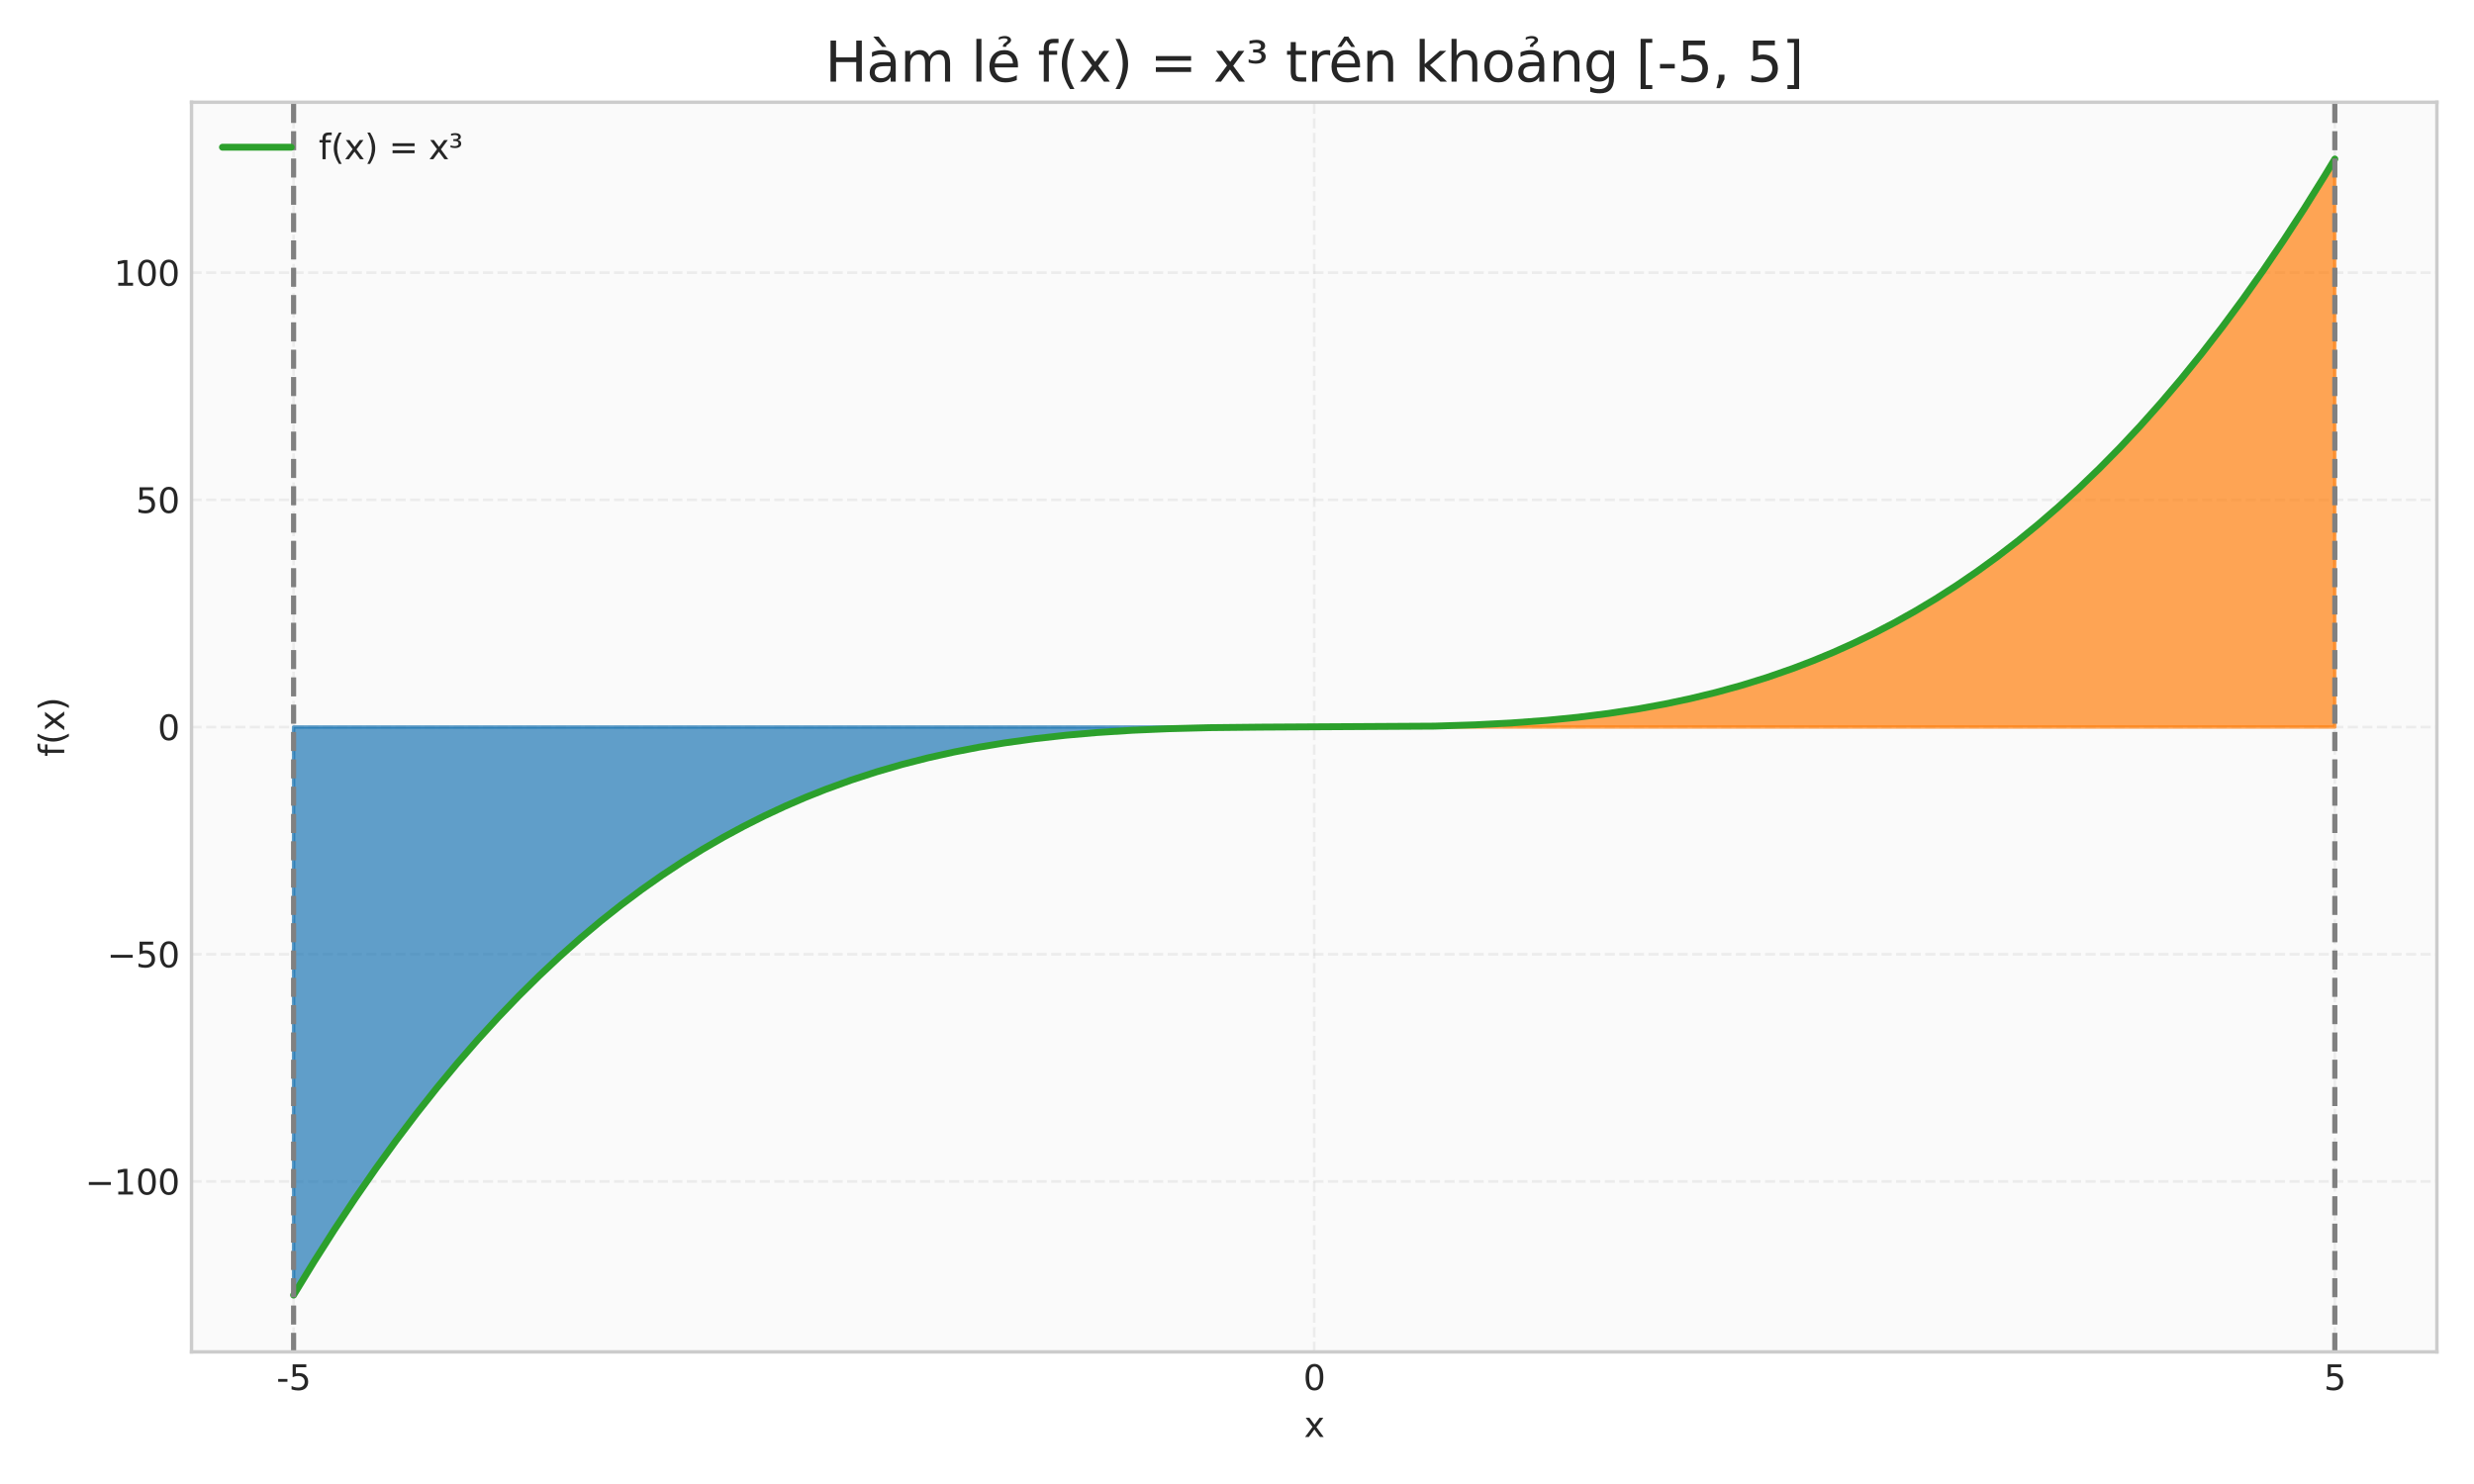
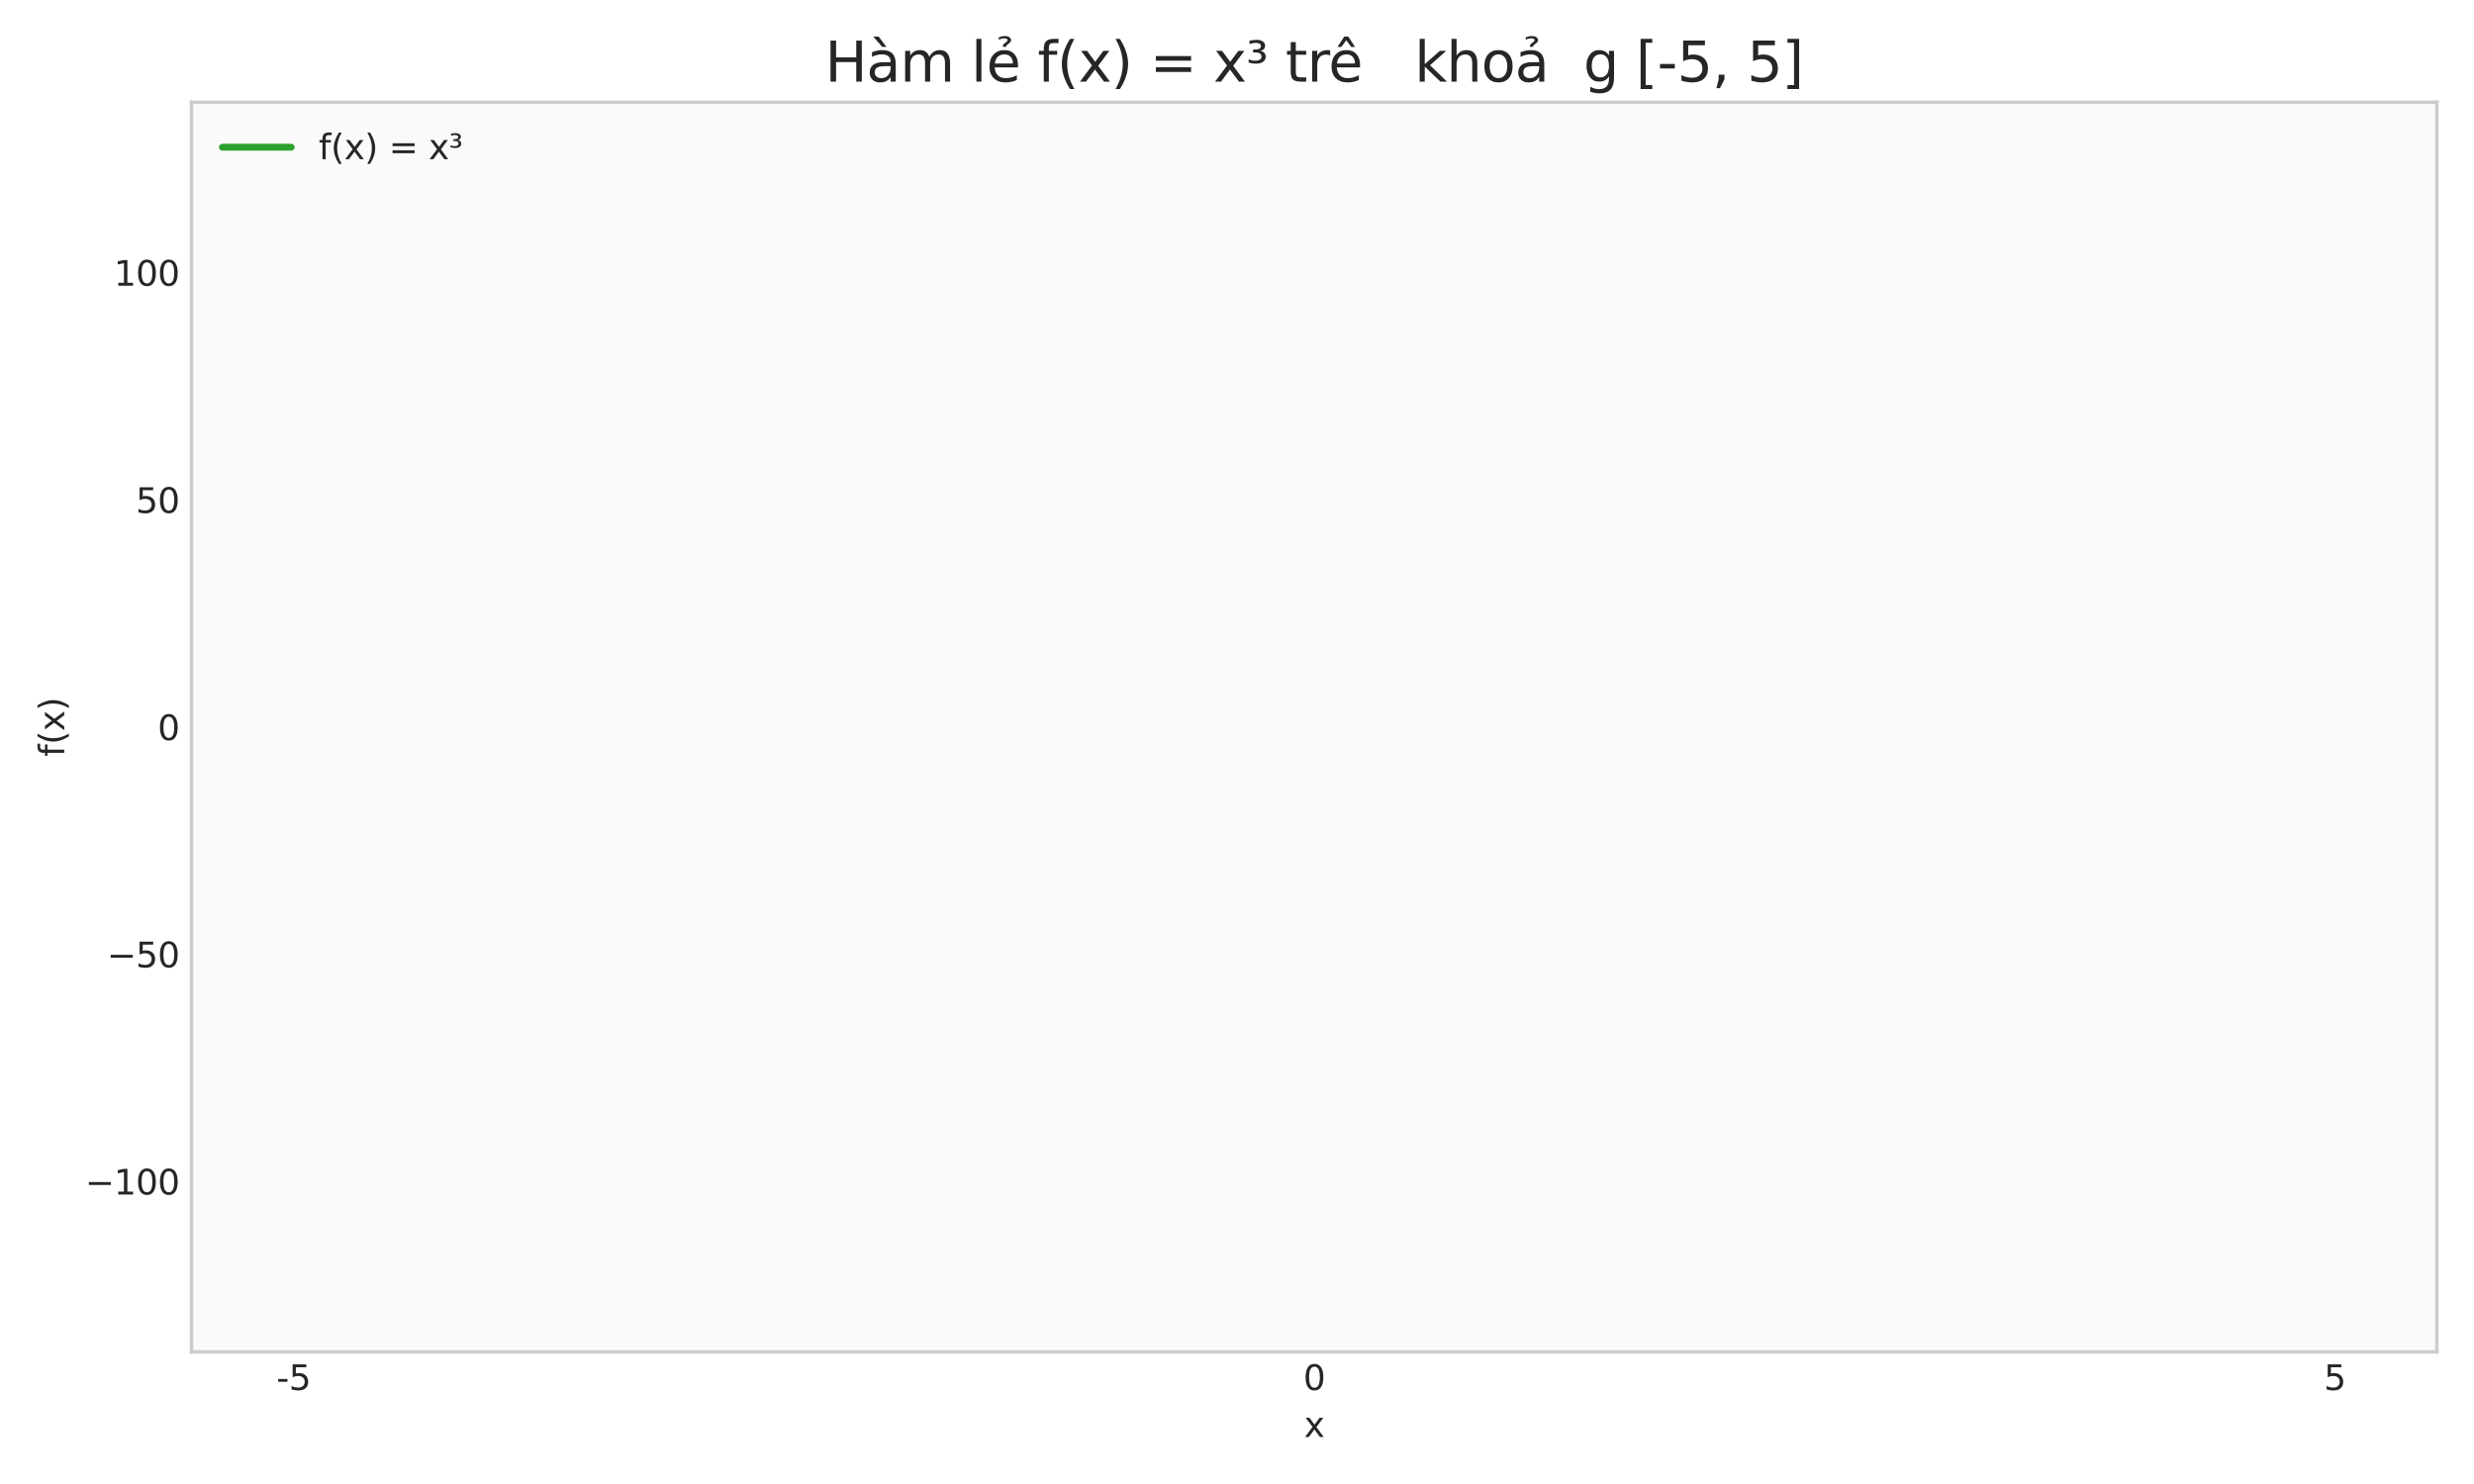
<svg xmlns="http://www.w3.org/2000/svg" xmlns:xlink="http://www.w3.org/1999/xlink" width="720pt" height="432pt" viewBox="0 0 720 432" version="1.1">
  <defs>
    <style type="text/css">*{stroke-linejoin: round; stroke-linecap: butt}</style>
  </defs>
  <g id="figure_1">
    <g id="patch_1">
      <path d="M 0 432  L 720 432  L 720 0  L 0 0  z " style="fill: #ffffff" />
    </g>
    <g id="axes_1">
      <g id="patch_2">
        <path d="M 55.74 393.54  L 709.2 393.54  L 709.2 29.76  L 55.74 29.76  z " style="fill: #fafafa" />
      </g>
      <g id="matplotlib.axis_1">
        <g id="xtick_1">
          <g id="line2d_1">
            <path d="M 85.443 393.54  L 85.443 29.76  " clip-path="url(#p448dac57ec)" style="fill: none; stroke-dasharray: 2.96,1.28; stroke-dashoffset: 0; stroke: #cccccc; stroke-opacity: 0.3; stroke-width: 0.8" />
          </g>
          <g id="line2d_2" />
          <g id="text_1">
            <g style="fill: #262626" transform="translate(80.458 404.638) scale(0.1 -0.1)">
              <defs>
                <path id="DejaVuSans-2d" d="M 313 2009  L 1997 2009  L 1997 1497  L 313 1497  L 313 2009  z " transform="scale(0.016)" />
                <path id="DejaVuSans-35" d="M 691 4666  L 3169 4666  L 3169 4134  L 1269 4134  L 1269 2991  Q 1406 3038 1543 3061  Q 1681 3084 1819 3084  Q 2600 3084 3056 2656  Q 3513 2228 3513 1497  Q 3513 744 3044 326  Q 2575 -91 1722 -91  Q 1428 -91 1123 -41  Q 819 9 494 109  L 494 744  Q 775 591 1075 516  Q 1375 441 1709 441  Q 2250 441 2565 725  Q 2881 1009 2881 1497  Q 2881 1984 2565 2268  Q 2250 2553 1709 2553  Q 1456 2553 1204 2497  Q 953 2441 691 2322  L 691 4666  z " transform="scale(0.016)" />
              </defs>
              <use xlink:href="#DejaVuSans-2d" />
              <use xlink:href="#DejaVuSans-35" transform="translate(36.084 0)" />
            </g>
          </g>
        </g>
        <g id="xtick_2">
          <g id="line2d_3">
            <path d="M 382.47 393.54  L 382.47 29.76  " clip-path="url(#p448dac57ec)" style="fill: none; stroke-dasharray: 2.96,1.28; stroke-dashoffset: 0; stroke: #cccccc; stroke-opacity: 0.3; stroke-width: 0.8" />
          </g>
          <g id="line2d_4" />
          <g id="text_2">
            <g style="fill: #262626" transform="translate(379.289 404.638) scale(0.1 -0.1)">
              <defs>
                <path id="DejaVuSans-30" d="M 2034 4250  Q 1547 4250 1301 3770  Q 1056 3291 1056 2328  Q 1056 1369 1301 889  Q 1547 409 2034 409  Q 2525 409 2770 889  Q 3016 1369 3016 2328  Q 3016 3291 2770 3770  Q 2525 4250 2034 4250  z M 2034 4750  Q 2819 4750 3233 4129  Q 3647 3509 3647 2328  Q 3647 1150 3233 529  Q 2819 -91 2034 -91  Q 1250 -91 836 529  Q 422 1150 422 2328  Q 422 3509 836 4129  Q 1250 4750 2034 4750  z " transform="scale(0.016)" />
              </defs>
              <use xlink:href="#DejaVuSans-30" />
            </g>
          </g>
        </g>
        <g id="xtick_3">
          <g id="line2d_5">
            <path d="M 679.497 393.54  L 679.497 29.76  " clip-path="url(#p448dac57ec)" style="fill: none; stroke-dasharray: 2.96,1.28; stroke-dashoffset: 0; stroke: #cccccc; stroke-opacity: 0.3; stroke-width: 0.8" />
          </g>
          <g id="line2d_6" />
          <g id="text_3">
            <g style="fill: #262626" transform="translate(676.316 404.638) scale(0.1 -0.1)">
              <use xlink:href="#DejaVuSans-35" />
            </g>
          </g>
        </g>
        <g id="text_4">
          <g style="fill: #262626" transform="translate(379.511 418.317) scale(0.1 -0.1)">
            <defs>
              <path id="DejaVuSans-78" d="M 3513 3500  L 2247 1797  L 3578 0  L 2900 0  L 1881 1375  L 863 0  L 184 0  L 1544 1831  L 300 3500  L 978 3500  L 1906 2253  L 2834 3500  L 3513 3500  z " transform="scale(0.016)" />
            </defs>
            <use xlink:href="#DejaVuSans-78" />
          </g>
        </g>
      </g>
      <g id="matplotlib.axis_2">
        <g id="ytick_1">
          <g id="line2d_7">
            <path d="M 55.74 343.934  L 709.2 343.934  " clip-path="url(#p448dac57ec)" style="fill: none; stroke-dasharray: 2.96,1.28; stroke-dashoffset: 0; stroke: #cccccc; stroke-opacity: 0.3; stroke-width: 0.8" />
          </g>
          <g id="line2d_8" />
          <g id="text_5">
            <g style="fill: #262626" transform="translate(24.773 347.733) scale(0.1 -0.1)">
              <defs>
                <path id="DejaVuSans-2212" d="M 678 2272  L 4684 2272  L 4684 1741  L 678 1741  L 678 2272  z " transform="scale(0.016)" />
                <path id="DejaVuSans-31" d="M 794 531  L 1825 531  L 1825 4091  L 703 3866  L 703 4441  L 1819 4666  L 2450 4666  L 2450 531  L 3481 531  L 3481 0  L 794 0  L 794 531  z " transform="scale(0.016)" />
              </defs>
              <use xlink:href="#DejaVuSans-2212" />
              <use xlink:href="#DejaVuSans-31" transform="translate(83.789 0)" />
              <use xlink:href="#DejaVuSans-30" transform="translate(147.412 0)" />
              <use xlink:href="#DejaVuSans-30" transform="translate(211.035 0)" />
            </g>
          </g>
        </g>
        <g id="ytick_2">
          <g id="line2d_9">
            <path d="M 55.74 277.792  L 709.2 277.792  " clip-path="url(#p448dac57ec)" style="fill: none; stroke-dasharray: 2.96,1.28; stroke-dashoffset: 0; stroke: #cccccc; stroke-opacity: 0.3; stroke-width: 0.8" />
          </g>
          <g id="line2d_10" />
          <g id="text_6">
            <g style="fill: #262626" transform="translate(31.135 281.591) scale(0.1 -0.1)">
              <use xlink:href="#DejaVuSans-2212" />
              <use xlink:href="#DejaVuSans-35" transform="translate(83.789 0)" />
              <use xlink:href="#DejaVuSans-30" transform="translate(147.412 0)" />
            </g>
          </g>
        </g>
        <g id="ytick_3">
          <g id="line2d_11">
            <path d="M 55.74 211.65  L 709.2 211.65  " clip-path="url(#p448dac57ec)" style="fill: none; stroke-dasharray: 2.96,1.28; stroke-dashoffset: 0; stroke: #cccccc; stroke-opacity: 0.3; stroke-width: 0.8" />
          </g>
          <g id="line2d_12" />
          <g id="text_7">
            <g style="fill: #262626" transform="translate(45.877 215.449) scale(0.1 -0.1)">
              <use xlink:href="#DejaVuSans-30" />
            </g>
          </g>
        </g>
        <g id="ytick_4">
          <g id="line2d_13">
            <path d="M 55.74 145.508  L 709.2 145.508  " clip-path="url(#p448dac57ec)" style="fill: none; stroke-dasharray: 2.96,1.28; stroke-dashoffset: 0; stroke: #cccccc; stroke-opacity: 0.3; stroke-width: 0.8" />
          </g>
          <g id="line2d_14" />
          <g id="text_8">
            <g style="fill: #262626" transform="translate(39.515 149.307) scale(0.1 -0.1)">
              <use xlink:href="#DejaVuSans-35" />
              <use xlink:href="#DejaVuSans-30" transform="translate(63.623 0)" />
            </g>
          </g>
        </g>
        <g id="ytick_5">
          <g id="line2d_15">
            <path d="M 55.74 79.366  L 709.2 79.366  " clip-path="url(#p448dac57ec)" style="fill: none; stroke-dasharray: 2.96,1.28; stroke-dashoffset: 0; stroke: #cccccc; stroke-opacity: 0.3; stroke-width: 0.8" />
          </g>
          <g id="line2d_16" />
          <g id="text_9">
            <g style="fill: #262626" transform="translate(33.153 83.166) scale(0.1 -0.1)">
              <use xlink:href="#DejaVuSans-31" />
              <use xlink:href="#DejaVuSans-30" transform="translate(63.623 0)" />
              <use xlink:href="#DejaVuSans-30" transform="translate(127.246 0)" />
            </g>
          </g>
        </g>
        <g id="text_10">
          <g style="fill: #262626" transform="translate(18.693 220.271) rotate(-90) scale(0.1 -0.1)">
            <defs>
              <path id="DejaVuSans-66" d="M 2375 4863  L 2375 4384  L 1825 4384  Q 1516 4384 1395 4259  Q 1275 4134 1275 3809  L 1275 3500  L 2222 3500  L 2222 3053  L 1275 3053  L 1275 0  L 697 0  L 697 3053  L 147 3053  L 147 3500  L 697 3500  L 697 3744  Q 697 4328 969 4595  Q 1241 4863 1831 4863  L 2375 4863  z " transform="scale(0.016)" />
              <path id="DejaVuSans-28" d="M 1984 4856  Q 1566 4138 1362 3434  Q 1159 2731 1159 2009  Q 1159 1288 1364 580  Q 1569 -128 1984 -844  L 1484 -844  Q 1016 -109 783 600  Q 550 1309 550 2009  Q 550 2706 781 3412  Q 1013 4119 1484 4856  L 1984 4856  z " transform="scale(0.016)" />
              <path id="DejaVuSans-29" d="M 513 4856  L 1013 4856  Q 1481 4119 1714 3412  Q 1947 2706 1947 2009  Q 1947 1309 1714 600  Q 1481 -109 1013 -844  L 513 -844  Q 928 -128 1133 580  Q 1338 1288 1338 2009  Q 1338 2731 1133 3434  Q 928 4138 513 4856  z " transform="scale(0.016)" />
            </defs>
            <use xlink:href="#DejaVuSans-66" />
            <use xlink:href="#DejaVuSans-28" transform="translate(35.205 0)" />
            <use xlink:href="#DejaVuSans-78" transform="translate(74.219 0)" />
            <use xlink:href="#DejaVuSans-29" transform="translate(133.398 0)" />
          </g>
        </g>
      </g>
      <g id="FillBetweenPolyCollection_1">
        <defs>
          <path id="m4eb5abbaa2" d="M 383.214 -220.35  L 383.214 -220.35  L 384.703 -220.35  L 386.192 -220.35  L 387.681 -220.351  L 389.17 -220.352  L 390.659 -220.353  L 392.148 -220.356  L 393.636 -220.359  L 395.125 -220.363  L 396.614 -220.368  L 398.103 -220.374  L 399.592 -220.382  L 401.081 -220.391  L 402.57 -220.401  L 404.058 -220.413  L 405.547 -220.428  L 407.036 -220.444  L 408.525 -220.462  L 410.014 -220.482  L 411.503 -220.504  L 412.992 -220.529  L 414.48 -220.557  L 415.969 -220.587  L 417.458 -220.62  L 418.947 -220.656  L 420.436 -220.695  L 421.925 -220.738  L 423.414 -220.783  L 424.902 -220.832  L 426.391 -220.885  L 427.88 -220.941  L 429.369 -221.001  L 430.858 -221.065  L 432.347 -221.133  L 433.836 -221.205  L 435.324 -221.282  L 436.813 -221.363  L 438.302 -221.448  L 439.791 -221.538  L 441.28 -221.633  L 442.769 -221.733  L 444.258 -221.838  L 445.746 -221.949  L 447.235 -222.064  L 448.724 -222.185  L 450.213 -222.312  L 451.702 -222.444  L 453.191 -222.582  L 454.68 -222.726  L 456.168 -222.876  L 457.657 -223.032  L 459.146 -223.195  L 460.635 -223.363  L 462.124 -223.539  L 463.613 -223.721  L 465.102 -223.91  L 466.591 -224.106  L 468.079 -224.309  L 469.568 -224.519  L 471.057 -224.737  L 472.546 -224.962  L 474.035 -225.194  L 475.524 -225.434  L 477.013 -225.682  L 478.501 -225.938  L 479.99 -226.202  L 481.479 -226.474  L 482.968 -226.755  L 484.457 -227.044  L 485.946 -227.341  L 487.435 -227.647  L 488.923 -227.962  L 490.412 -228.286  L 491.901 -228.619  L 493.39 -228.961  L 494.879 -229.312  L 496.368 -229.673  L 497.857 -230.044  L 499.345 -230.424  L 500.834 -230.814  L 502.323 -231.214  L 503.812 -231.624  L 505.301 -232.044  L 506.79 -232.474  L 508.279 -232.915  L 509.767 -233.366  L 511.256 -233.828  L 512.745 -234.301  L 514.234 -234.785  L 515.723 -235.28  L 517.212 -235.786  L 518.701 -236.303  L 520.189 -236.832  L 521.678 -237.372  L 523.167 -237.924  L 524.656 -238.488  L 526.145 -239.064  L 527.634 -239.652  L 529.123 -240.252  L 530.611 -240.864  L 532.1 -241.489  L 533.589 -242.126  L 535.078 -242.776  L 536.567 -243.439  L 538.056 -244.115  L 539.545 -244.804  L 541.033 -245.506  L 542.522 -246.221  L 544.011 -246.95  L 545.5 -247.692  L 546.989 -248.448  L 548.478 -249.218  L 549.967 -250.001  L 551.455 -250.799  L 552.944 -251.611  L 554.433 -252.437  L 555.922 -253.278  L 557.411 -254.133  L 558.9 -255.003  L 560.389 -255.888  L 561.877 -256.788  L 563.366 -257.702  L 564.855 -258.632  L 566.344 -259.577  L 567.833 -260.538  L 569.322 -261.514  L 570.811 -262.506  L 572.299 -263.514  L 573.788 -264.537  L 575.277 -265.577  L 576.766 -266.633  L 578.255 -267.705  L 579.744 -268.793  L 581.233 -269.899  L 582.721 -271.02  L 584.21 -272.159  L 585.699 -273.315  L 587.188 -274.487  L 588.677 -275.677  L 590.166 -276.884  L 591.655 -278.109  L 593.143 -279.351  L 594.632 -280.61  L 596.121 -281.888  L 597.61 -283.183  L 599.099 -284.497  L 600.588 -285.829  L 602.077 -287.179  L 603.565 -288.547  L 605.054 -289.934  L 606.543 -291.34  L 608.032 -292.764  L 609.521 -294.208  L 611.01 -295.67  L 612.499 -297.152  L 613.987 -298.653  L 615.476 -300.173  L 616.965 -301.713  L 618.454 -303.273  L 619.943 -304.852  L 621.432 -306.452  L 622.921 -308.071  L 624.41 -309.711  L 625.898 -311.371  L 627.387 -313.051  L 628.876 -314.752  L 630.365 -316.474  L 631.854 -318.216  L 633.343 -319.979  L 634.832 -321.764  L 636.32 -323.569  L 637.809 -325.396  L 639.298 -327.244  L 640.787 -329.114  L 642.276 -331.006  L 643.765 -332.919  L 645.254 -334.854  L 646.742 -336.812  L 648.231 -338.791  L 649.72 -340.793  L 651.209 -342.817  L 652.698 -344.864  L 654.187 -346.933  L 655.676 -349.025  L 657.164 -351.141  L 658.653 -353.279  L 660.142 -355.44  L 661.631 -357.625  L 663.12 -359.833  L 664.609 -362.065  L 666.098 -364.32  L 667.586 -366.599  L 669.075 -368.902  L 670.564 -371.23  L 672.053 -373.581  L 673.542 -375.956  L 675.031 -378.357  L 676.52 -380.781  L 678.008 -383.23  L 679.497 -385.705  L 679.497 -220.35  L 679.497 -220.35  L 678.008 -220.35  L 676.52 -220.35  L 675.031 -220.35  L 673.542 -220.35  L 672.053 -220.35  L 670.564 -220.35  L 669.075 -220.35  L 667.586 -220.35  L 666.098 -220.35  L 664.609 -220.35  L 663.12 -220.35  L 661.631 -220.35  L 660.142 -220.35  L 658.653 -220.35  L 657.164 -220.35  L 655.676 -220.35  L 654.187 -220.35  L 652.698 -220.35  L 651.209 -220.35  L 649.72 -220.35  L 648.231 -220.35  L 646.742 -220.35  L 645.254 -220.35  L 643.765 -220.35  L 642.276 -220.35  L 640.787 -220.35  L 639.298 -220.35  L 637.809 -220.35  L 636.32 -220.35  L 634.832 -220.35  L 633.343 -220.35  L 631.854 -220.35  L 630.365 -220.35  L 628.876 -220.35  L 627.387 -220.35  L 625.898 -220.35  L 624.41 -220.35  L 622.921 -220.35  L 621.432 -220.35  L 619.943 -220.35  L 618.454 -220.35  L 616.965 -220.35  L 615.476 -220.35  L 613.987 -220.35  L 612.499 -220.35  L 611.01 -220.35  L 609.521 -220.35  L 608.032 -220.35  L 606.543 -220.35  L 605.054 -220.35  L 603.565 -220.35  L 602.077 -220.35  L 600.588 -220.35  L 599.099 -220.35  L 597.61 -220.35  L 596.121 -220.35  L 594.632 -220.35  L 593.143 -220.35  L 591.655 -220.35  L 590.166 -220.35  L 588.677 -220.35  L 587.188 -220.35  L 585.699 -220.35  L 584.21 -220.35  L 582.721 -220.35  L 581.233 -220.35  L 579.744 -220.35  L 578.255 -220.35  L 576.766 -220.35  L 575.277 -220.35  L 573.788 -220.35  L 572.299 -220.35  L 570.811 -220.35  L 569.322 -220.35  L 567.833 -220.35  L 566.344 -220.35  L 564.855 -220.35  L 563.366 -220.35  L 561.877 -220.35  L 560.389 -220.35  L 558.9 -220.35  L 557.411 -220.35  L 555.922 -220.35  L 554.433 -220.35  L 552.944 -220.35  L 551.455 -220.35  L 549.967 -220.35  L 548.478 -220.35  L 546.989 -220.35  L 545.5 -220.35  L 544.011 -220.35  L 542.522 -220.35  L 541.033 -220.35  L 539.545 -220.35  L 538.056 -220.35  L 536.567 -220.35  L 535.078 -220.35  L 533.589 -220.35  L 532.1 -220.35  L 530.611 -220.35  L 529.123 -220.35  L 527.634 -220.35  L 526.145 -220.35  L 524.656 -220.35  L 523.167 -220.35  L 521.678 -220.35  L 520.189 -220.35  L 518.701 -220.35  L 517.212 -220.35  L 515.723 -220.35  L 514.234 -220.35  L 512.745 -220.35  L 511.256 -220.35  L 509.767 -220.35  L 508.279 -220.35  L 506.79 -220.35  L 505.301 -220.35  L 503.812 -220.35  L 502.323 -220.35  L 500.834 -220.35  L 499.345 -220.35  L 497.857 -220.35  L 496.368 -220.35  L 494.879 -220.35  L 493.39 -220.35  L 491.901 -220.35  L 490.412 -220.35  L 488.923 -220.35  L 487.435 -220.35  L 485.946 -220.35  L 484.457 -220.35  L 482.968 -220.35  L 481.479 -220.35  L 479.99 -220.35  L 478.501 -220.35  L 477.013 -220.35  L 475.524 -220.35  L 474.035 -220.35  L 472.546 -220.35  L 471.057 -220.35  L 469.568 -220.35  L 468.079 -220.35  L 466.591 -220.35  L 465.102 -220.35  L 463.613 -220.35  L 462.124 -220.35  L 460.635 -220.35  L 459.146 -220.35  L 457.657 -220.35  L 456.168 -220.35  L 454.68 -220.35  L 453.191 -220.35  L 451.702 -220.35  L 450.213 -220.35  L 448.724 -220.35  L 447.235 -220.35  L 445.746 -220.35  L 444.258 -220.35  L 442.769 -220.35  L 441.28 -220.35  L 439.791 -220.35  L 438.302 -220.35  L 436.813 -220.35  L 435.324 -220.35  L 433.836 -220.35  L 432.347 -220.35  L 430.858 -220.35  L 429.369 -220.35  L 427.88 -220.35  L 426.391 -220.35  L 424.902 -220.35  L 423.414 -220.35  L 421.925 -220.35  L 420.436 -220.35  L 418.947 -220.35  L 417.458 -220.35  L 415.969 -220.35  L 414.48 -220.35  L 412.992 -220.35  L 411.503 -220.35  L 410.014 -220.35  L 408.525 -220.35  L 407.036 -220.35  L 405.547 -220.35  L 404.058 -220.35  L 402.57 -220.35  L 401.081 -220.35  L 399.592 -220.35  L 398.103 -220.35  L 396.614 -220.35  L 395.125 -220.35  L 393.636 -220.35  L 392.148 -220.35  L 390.659 -220.35  L 389.17 -220.35  L 387.681 -220.35  L 386.192 -220.35  L 384.703 -220.35  L 383.214 -220.35  z " style="stroke: #ff7f0e; stroke-opacity: 0.7" />
        </defs>
        <g clip-path="url(#p448dac57ec)">
          <use xlink:href="#m4eb5abbaa2" x="0" y="432" style="fill: #ff7f0e; fill-opacity: 0.7; stroke: #ff7f0e; stroke-opacity: 0.7" />
        </g>
      </g>
      <g id="FillBetweenPolyCollection_2">
        <defs>
          <path id="m34fd35385f" d="M 85.443 -220.35  L 85.443 -54.995  L 86.932 -57.47  L 88.42 -59.919  L 89.909 -62.343  L 91.398 -64.744  L 92.887 -67.119  L 94.376 -69.47  L 95.865 -71.798  L 97.354 -74.101  L 98.842 -76.38  L 100.331 -78.635  L 101.82 -80.867  L 103.309 -83.075  L 104.798 -85.26  L 106.287 -87.421  L 107.776 -89.559  L 109.264 -91.675  L 110.753 -93.767  L 112.242 -95.836  L 113.731 -97.883  L 115.22 -99.907  L 116.709 -101.909  L 118.198 -103.888  L 119.686 -105.846  L 121.175 -107.781  L 122.664 -109.694  L 124.153 -111.586  L 125.642 -113.456  L 127.131 -115.304  L 128.62 -117.131  L 130.108 -118.936  L 131.597 -120.721  L 133.086 -122.484  L 134.575 -124.226  L 136.064 -125.948  L 137.553 -127.649  L 139.042 -129.329  L 140.53 -130.989  L 142.019 -132.629  L 143.508 -134.248  L 144.997 -135.848  L 146.486 -137.427  L 147.975 -138.987  L 149.464 -140.527  L 150.953 -142.047  L 152.441 -143.548  L 153.93 -145.03  L 155.419 -146.492  L 156.908 -147.936  L 158.397 -149.36  L 159.886 -150.766  L 161.375 -152.153  L 162.863 -153.521  L 164.352 -154.871  L 165.841 -156.203  L 167.33 -157.517  L 168.819 -158.812  L 170.308 -160.09  L 171.797 -161.349  L 173.285 -162.591  L 174.774 -163.816  L 176.263 -165.023  L 177.752 -166.213  L 179.241 -167.385  L 180.73 -168.541  L 182.219 -169.68  L 183.707 -170.801  L 185.196 -171.907  L 186.685 -172.995  L 188.174 -174.067  L 189.663 -175.123  L 191.152 -176.163  L 192.641 -177.186  L 194.129 -178.194  L 195.618 -179.186  L 197.107 -180.162  L 198.596 -181.123  L 200.085 -182.068  L 201.574 -182.998  L 203.063 -183.912  L 204.551 -184.812  L 206.04 -185.697  L 207.529 -186.567  L 209.018 -187.422  L 210.507 -188.263  L 211.996 -189.089  L 213.485 -189.901  L 214.973 -190.699  L 216.462 -191.482  L 217.951 -192.252  L 219.44 -193.008  L 220.929 -193.75  L 222.418 -194.479  L 223.907 -195.194  L 225.395 -195.896  L 226.884 -196.585  L 228.373 -197.261  L 229.862 -197.924  L 231.351 -198.574  L 232.84 -199.211  L 234.329 -199.836  L 235.817 -200.448  L 237.306 -201.048  L 238.795 -201.636  L 240.284 -202.212  L 241.773 -202.776  L 243.262 -203.328  L 244.751 -203.868  L 246.239 -204.397  L 247.728 -204.914  L 249.217 -205.42  L 250.706 -205.915  L 252.195 -206.399  L 253.684 -206.872  L 255.173 -207.334  L 256.661 -207.785  L 258.15 -208.226  L 259.639 -208.656  L 261.128 -209.076  L 262.617 -209.486  L 264.106 -209.886  L 265.595 -210.276  L 267.083 -210.656  L 268.572 -211.027  L 270.061 -211.388  L 271.55 -211.739  L 273.039 -212.081  L 274.528 -212.414  L 276.017 -212.738  L 277.505 -213.053  L 278.994 -213.359  L 280.483 -213.656  L 281.972 -213.945  L 283.461 -214.226  L 284.95 -214.498  L 286.439 -214.762  L 287.927 -215.018  L 289.416 -215.266  L 290.905 -215.506  L 292.394 -215.738  L 293.883 -215.963  L 295.372 -216.181  L 296.861 -216.391  L 298.349 -216.594  L 299.838 -216.79  L 301.327 -216.979  L 302.816 -217.161  L 304.305 -217.337  L 305.794 -217.505  L 307.283 -217.668  L 308.772 -217.824  L 310.26 -217.974  L 311.749 -218.118  L 313.238 -218.256  L 314.727 -218.388  L 316.216 -218.515  L 317.705 -218.636  L 319.194 -218.751  L 320.682 -218.862  L 322.171 -218.967  L 323.66 -219.067  L 325.149 -219.162  L 326.638 -219.252  L 328.127 -219.337  L 329.616 -219.418  L 331.104 -219.495  L 332.593 -219.567  L 334.082 -219.635  L 335.571 -219.699  L 337.06 -219.759  L 338.549 -219.815  L 340.038 -219.868  L 341.526 -219.917  L 343.015 -219.962  L 344.504 -220.005  L 345.993 -220.044  L 347.482 -220.08  L 348.971 -220.113  L 350.46 -220.143  L 351.948 -220.171  L 353.437 -220.196  L 354.926 -220.218  L 356.415 -220.238  L 357.904 -220.256  L 359.393 -220.272  L 360.882 -220.287  L 362.37 -220.299  L 363.859 -220.309  L 365.348 -220.318  L 366.837 -220.326  L 368.326 -220.332  L 369.815 -220.337  L 371.304 -220.341  L 372.792 -220.344  L 374.281 -220.347  L 375.77 -220.348  L 377.259 -220.349  L 378.748 -220.35  L 380.237 -220.35  L 381.726 -220.35  L 381.726 -220.35  L 381.726 -220.35  L 380.237 -220.35  L 378.748 -220.35  L 377.259 -220.35  L 375.77 -220.35  L 374.281 -220.35  L 372.792 -220.35  L 371.304 -220.35  L 369.815 -220.35  L 368.326 -220.35  L 366.837 -220.35  L 365.348 -220.35  L 363.859 -220.35  L 362.37 -220.35  L 360.882 -220.35  L 359.393 -220.35  L 357.904 -220.35  L 356.415 -220.35  L 354.926 -220.35  L 353.437 -220.35  L 351.948 -220.35  L 350.46 -220.35  L 348.971 -220.35  L 347.482 -220.35  L 345.993 -220.35  L 344.504 -220.35  L 343.015 -220.35  L 341.526 -220.35  L 340.038 -220.35  L 338.549 -220.35  L 337.06 -220.35  L 335.571 -220.35  L 334.082 -220.35  L 332.593 -220.35  L 331.104 -220.35  L 329.616 -220.35  L 328.127 -220.35  L 326.638 -220.35  L 325.149 -220.35  L 323.66 -220.35  L 322.171 -220.35  L 320.682 -220.35  L 319.194 -220.35  L 317.705 -220.35  L 316.216 -220.35  L 314.727 -220.35  L 313.238 -220.35  L 311.749 -220.35  L 310.26 -220.35  L 308.772 -220.35  L 307.283 -220.35  L 305.794 -220.35  L 304.305 -220.35  L 302.816 -220.35  L 301.327 -220.35  L 299.838 -220.35  L 298.349 -220.35  L 296.861 -220.35  L 295.372 -220.35  L 293.883 -220.35  L 292.394 -220.35  L 290.905 -220.35  L 289.416 -220.35  L 287.927 -220.35  L 286.439 -220.35  L 284.95 -220.35  L 283.461 -220.35  L 281.972 -220.35  L 280.483 -220.35  L 278.994 -220.35  L 277.505 -220.35  L 276.017 -220.35  L 274.528 -220.35  L 273.039 -220.35  L 271.55 -220.35  L 270.061 -220.35  L 268.572 -220.35  L 267.083 -220.35  L 265.595 -220.35  L 264.106 -220.35  L 262.617 -220.35  L 261.128 -220.35  L 259.639 -220.35  L 258.15 -220.35  L 256.661 -220.35  L 255.173 -220.35  L 253.684 -220.35  L 252.195 -220.35  L 250.706 -220.35  L 249.217 -220.35  L 247.728 -220.35  L 246.239 -220.35  L 244.751 -220.35  L 243.262 -220.35  L 241.773 -220.35  L 240.284 -220.35  L 238.795 -220.35  L 237.306 -220.35  L 235.817 -220.35  L 234.329 -220.35  L 232.84 -220.35  L 231.351 -220.35  L 229.862 -220.35  L 228.373 -220.35  L 226.884 -220.35  L 225.395 -220.35  L 223.907 -220.35  L 222.418 -220.35  L 220.929 -220.35  L 219.44 -220.35  L 217.951 -220.35  L 216.462 -220.35  L 214.973 -220.35  L 213.485 -220.35  L 211.996 -220.35  L 210.507 -220.35  L 209.018 -220.35  L 207.529 -220.35  L 206.04 -220.35  L 204.551 -220.35  L 203.063 -220.35  L 201.574 -220.35  L 200.085 -220.35  L 198.596 -220.35  L 197.107 -220.35  L 195.618 -220.35  L 194.129 -220.35  L 192.641 -220.35  L 191.152 -220.35  L 189.663 -220.35  L 188.174 -220.35  L 186.685 -220.35  L 185.196 -220.35  L 183.707 -220.35  L 182.219 -220.35  L 180.73 -220.35  L 179.241 -220.35  L 177.752 -220.35  L 176.263 -220.35  L 174.774 -220.35  L 173.285 -220.35  L 171.797 -220.35  L 170.308 -220.35  L 168.819 -220.35  L 167.33 -220.35  L 165.841 -220.35  L 164.352 -220.35  L 162.863 -220.35  L 161.375 -220.35  L 159.886 -220.35  L 158.397 -220.35  L 156.908 -220.35  L 155.419 -220.35  L 153.93 -220.35  L 152.441 -220.35  L 150.953 -220.35  L 149.464 -220.35  L 147.975 -220.35  L 146.486 -220.35  L 144.997 -220.35  L 143.508 -220.35  L 142.019 -220.35  L 140.53 -220.35  L 139.042 -220.35  L 137.553 -220.35  L 136.064 -220.35  L 134.575 -220.35  L 133.086 -220.35  L 131.597 -220.35  L 130.108 -220.35  L 128.62 -220.35  L 127.131 -220.35  L 125.642 -220.35  L 124.153 -220.35  L 122.664 -220.35  L 121.175 -220.35  L 119.686 -220.35  L 118.198 -220.35  L 116.709 -220.35  L 115.22 -220.35  L 113.731 -220.35  L 112.242 -220.35  L 110.753 -220.35  L 109.264 -220.35  L 107.776 -220.35  L 106.287 -220.35  L 104.798 -220.35  L 103.309 -220.35  L 101.82 -220.35  L 100.331 -220.35  L 98.842 -220.35  L 97.354 -220.35  L 95.865 -220.35  L 94.376 -220.35  L 92.887 -220.35  L 91.398 -220.35  L 89.909 -220.35  L 88.42 -220.35  L 86.932 -220.35  L 85.443 -220.35  z " style="stroke: #1f77b4; stroke-opacity: 0.7" />
        </defs>
        <g clip-path="url(#p448dac57ec)">
          <use xlink:href="#m34fd35385f" x="0" y="432" style="fill: #1f77b4; fill-opacity: 0.7; stroke: #1f77b4; stroke-opacity: 0.7" />
        </g>
      </g>
      <g id="line2d_17">
        <path d="M 85.443 377.005  L 91.398 367.256  L 97.354 357.899  L 103.309 348.925  L 109.264 340.325  L 115.22 332.093  L 121.175 324.219  L 127.131 316.696  L 133.086 309.516  L 139.042 302.671  L 144.997 296.152  L 150.953 289.953  L 156.908 284.064  L 162.863 278.479  L 168.819 273.188  L 174.774 268.184  L 180.73 263.459  L 186.685 259.005  L 192.641 254.814  L 198.596 250.877  L 204.551 247.188  L 210.507 243.737  L 216.462 240.518  L 222.418 237.521  L 228.373 234.739  L 234.329 232.164  L 240.284 229.788  L 247.728 227.086  L 255.173 224.666  L 262.617 222.514  L 270.061 220.612  L 277.505 218.947  L 284.95 217.502  L 292.394 216.262  L 301.327 215.021  L 310.26 214.026  L 319.194 213.249  L 329.616 212.582  L 340.038 212.132  L 351.948 211.829  L 366.837 211.674  L 417.458 211.38  L 429.369 210.999  L 439.791 210.462  L 450.213 209.688  L 459.146 208.805  L 468.079 207.691  L 477.013 206.318  L 484.457 204.956  L 491.901 203.381  L 499.345 201.576  L 506.79 199.526  L 514.234 197.215  L 521.678 194.628  L 527.634 192.348  L 533.589 189.874  L 539.545 187.196  L 545.5 184.308  L 551.455 181.201  L 557.411 177.867  L 563.366 174.298  L 569.322 170.486  L 575.277 166.423  L 581.233 162.101  L 587.188 157.513  L 593.143 152.649  L 599.099 147.503  L 605.054 142.066  L 611.01 136.33  L 616.965 130.287  L 622.921 123.929  L 628.876 117.248  L 634.832 110.236  L 640.787 102.886  L 646.742 95.188  L 652.698 87.136  L 658.653 78.721  L 664.609 69.935  L 670.564 60.77  L 676.52 51.219  L 679.497 46.295  L 679.497 46.295  " clip-path="url(#p448dac57ec)" style="fill: none; stroke: #2ca02c; stroke-width: 2; stroke-linecap: round" />
      </g>
      <g id="line2d_18">
        <path d="M 85.443 393.54  L 85.443 29.76  " clip-path="url(#p448dac57ec)" style="fill: none; stroke-dasharray: 5.55,2.4; stroke-dashoffset: 0; stroke: #808080; stroke-width: 1.5" />
      </g>
      <g id="line2d_19">
        <path d="M 679.497 393.54  L 679.497 29.76  " clip-path="url(#p448dac57ec)" style="fill: none; stroke-dasharray: 5.55,2.4; stroke-dashoffset: 0; stroke: #808080; stroke-width: 1.5" />
      </g>
      <g id="patch_3">
        <path d="M 55.74 393.54  L 55.74 29.76  " style="fill: none; stroke: #cccccc; stroke-linejoin: miter; stroke-linecap: square" />
      </g>
      <g id="patch_4">
        <path d="M 709.2 393.54  L 709.2 29.76  " style="fill: none; stroke: #cccccc; stroke-linejoin: miter; stroke-linecap: square" />
      </g>
      <g id="patch_5">
        <path d="M 55.74 393.54  L 709.2 393.54  " style="fill: none; stroke: #cccccc; stroke-linejoin: miter; stroke-linecap: square" />
      </g>
      <g id="patch_6">
        <path d="M 55.74 29.76  L 709.2 29.76  " style="fill: none; stroke: #cccccc; stroke-linejoin: miter; stroke-linecap: square" />
      </g>
      <g id="text_11">
        <g style="fill: #262626" transform="translate(240.096 23.76) scale(0.16 -0.16)">
          <defs>
            <path id="DejaVuSans-48" d="M 628 4666  L 1259 4666  L 1259 2753  L 3553 2753  L 3553 4666  L 4184 4666  L 4184 0  L 3553 0  L 3553 2222  L 1259 2222  L 1259 0  L 628 0  L 628 4666  z " transform="scale(0.016)" />
            <path id="DejaVuSans-e0" d="M 2194 1759  Q 1497 1759 1228 1600  Q 959 1441 959 1056  Q 959 750 1161 570  Q 1363 391 1709 391  Q 2188 391 2477 730  Q 2766 1069 2766 1631  L 2766 1759  L 2194 1759  z M 3341 1997  L 3341 0  L 2766 0  L 2766 531  Q 2569 213 2275 61  Q 1981 -91 1556 -91  Q 1019 -91 701 211  Q 384 513 384 1019  Q 384 1609 779 1909  Q 1175 2209 1959 2209  L 2766 2209  L 2766 2266  Q 2766 2663 2505 2880  Q 2244 3097 1772 3097  Q 1472 3097 1187 3025  Q 903 2953 641 2809  L 641 3341  Q 956 3463 1253 3523  Q 1550 3584 1831 3584  Q 2591 3584 2966 3190  Q 3341 2797 3341 1997  z M 1403 5119  L 2284 3950  L 1806 3950  L 787 5119  L 1403 5119  z " transform="scale(0.016)" />
            <path id="DejaVuSans-6d" d="M 3328 2828  Q 3544 3216 3844 3400  Q 4144 3584 4550 3584  Q 5097 3584 5394 3201  Q 5691 2819 5691 2113  L 5691 0  L 5113 0  L 5113 2094  Q 5113 2597 4934 2840  Q 4756 3084 4391 3084  Q 3944 3084 3684 2787  Q 3425 2491 3425 1978  L 3425 0  L 2847 0  L 2847 2094  Q 2847 2600 2669 2842  Q 2491 3084 2119 3084  Q 1678 3084 1418 2786  Q 1159 2488 1159 1978  L 1159 0  L 581 0  L 581 3500  L 1159 3500  L 1159 2956  Q 1356 3278 1631 3431  Q 1906 3584 2284 3584  Q 2666 3584 2933 3390  Q 3200 3197 3328 2828  z " transform="scale(0.016)" />
            <path id="DejaVuSans-20" transform="scale(0.016)" />
            <path id="DejaVuSans-6c" d="M 603 4863  L 1178 4863  L 1178 0  L 603 0  L 603 4863  z " transform="scale(0.016)" />
            <path id="DejaVuSans-1ebb" d="M 3597 1894  L 3597 1613  L 953 1613  Q 991 1019 1311 708  Q 1631 397 2203 397  Q 2534 397 2845 478  Q 3156 559 3463 722  L 3463 178  Q 3153 47 2828 -22  Q 2503 -91 2169 -91  Q 1331 -91 842 396  Q 353 884 353 1716  Q 353 2575 817 3079  Q 1281 3584 2069 3584  Q 2775 3584 3186 3129  Q 3597 2675 3597 1894  z M 3022 2063  Q 3016 2534 2758 2815  Q 2500 3097 2075 3097  Q 1594 3097 1305 2825  Q 1016 2553 972 2059  L 3022 2063  z M 1412 5025  Q 1762 5184 2090 5184  Q 2415 5184 2613 5051  Q 2812 4919 2812 4709  Q 2812 4519 2537 4316  L 2399 4216  Q 2290 4134 2278 4106  Q 2256 4056 2256 3956  L 1884 3956  L 1884 3994  Q 1884 4119 1931 4203  Q 1978 4288 2137 4403  L 2278 4509  Q 2421 4616 2421 4741  Q 2421 4806 2324 4862  Q 2228 4919 2006 4919  Q 1724 4919 1412 4756  L 1412 5025  z " transform="scale(0.016)" />
            <path id="DejaVuSans-3d" d="M 678 2906  L 4684 2906  L 4684 2381  L 678 2381  L 678 2906  z M 678 1631  L 4684 1631  L 4684 1100  L 678 1100  L 678 1631  z " transform="scale(0.016)" />
            <path id="DejaVuSans-b3" d="M 1638 3500  Q 1925 3444 2083 3273  Q 2241 3103 2241 2847  Q 2241 2459 1944 2250  Q 1647 2041 1094 2041  Q 916 2041 720 2073  Q 525 2106 306 2169  L 306 2547  Q 469 2463 655 2422  Q 841 2381 1050 2381  Q 1391 2381 1578 2504  Q 1766 2628 1766 2847  Q 1766 3078 1592 3197  Q 1419 3316 1081 3316  L 813 3316  L 813 3653  L 1106 3653  Q 1400 3653 1551 3751  Q 1703 3850 1703 4038  Q 1703 4219 1547 4314  Q 1391 4409 1094 4409  Q 969 4409 809 4381  Q 650 4353 397 4281  L 397 4641  Q 625 4694 825 4722  Q 1025 4750 1197 4750  Q 1647 4750 1911 4565  Q 2175 4381 2175 4072  Q 2175 3856 2034 3706  Q 1894 3556 1638 3500  z " transform="scale(0.016)" />
            <path id="DejaVuSans-74" d="M 1172 4494  L 1172 3500  L 2356 3500  L 2356 3053  L 1172 3053  L 1172 1153  Q 1172 725 1289 603  Q 1406 481 1766 481  L 2356 481  L 2356 0  L 1766 0  Q 1100 0 847 248  Q 594 497 594 1153  L 594 3053  L 172 3053  L 172 3500  L 594 3500  L 594 4494  L 1172 4494  z " transform="scale(0.016)" />
            <path id="DejaVuSans-72" d="M 2631 2963  Q 2534 3019 2420 3045  Q 2306 3072 2169 3072  Q 1681 3072 1420 2755  Q 1159 2438 1159 1844  L 1159 0  L 581 0  L 581 3500  L 1159 3500  L 1159 2956  Q 1341 3275 1631 3429  Q 1922 3584 2338 3584  Q 2397 3584 2469 3576  Q 2541 3569 2628 3553  L 2631 2963  z " transform="scale(0.016)" />
            <path id="DejaVuSans-ea" d="M 3597 1894  L 3597 1613  L 953 1613  Q 991 1019 1311 708  Q 1631 397 2203 397  Q 2534 397 2845 478  Q 3156 559 3463 722  L 3463 178  Q 3153 47 2828 -22  Q 2503 -91 2169 -91  Q 1331 -91 842 396  Q 353 884 353 1716  Q 353 2575 817 3079  Q 1281 3584 2069 3584  Q 2775 3584 3186 3129  Q 3597 2675 3597 1894  z M 3022 2063  Q 3016 2534 2758 2815  Q 2500 3097 2075 3097  Q 1594 3097 1305 2825  Q 1016 2553 972 2059  L 3022 2063  z M 1801 5119  L 2263 5119  L 3029 3944  L 2595 3944  L 2032 4709  L 1470 3944  L 1035 3944  L 1801 5119  z " transform="scale(0.016)" />
-             <path id="DejaVuSans-6e" d="M 3513 2113  L 3513 0  L 2938 0  L 2938 2094  Q 2938 2591 2744 2837  Q 2550 3084 2163 3084  Q 1697 3084 1428 2787  Q 1159 2491 1159 1978  L 1159 0  L 581 0  L 581 3500  L 1159 3500  L 1159 2956  Q 1366 3272 1645 3428  Q 1925 3584 2291 3584  Q 2894 3584 3203 3211  Q 3513 2838 3513 2113  z " transform="scale(0.016)" />
            <path id="DejaVuSans-6b" d="M 581 4863  L 1159 4863  L 1159 1991  L 2875 3500  L 3609 3500  L 1753 1863  L 3688 0  L 2938 0  L 1159 1709  L 1159 0  L 581 0  L 581 4863  z " transform="scale(0.016)" />
            <path id="DejaVuSans-68" d="M 3513 2113  L 3513 0  L 2938 0  L 2938 2094  Q 2938 2591 2744 2837  Q 2550 3084 2163 3084  Q 1697 3084 1428 2787  Q 1159 2491 1159 1978  L 1159 0  L 581 0  L 581 4863  L 1159 4863  L 1159 2956  Q 1366 3272 1645 3428  Q 1925 3584 2291 3584  Q 2894 3584 3203 3211  Q 3513 2838 3513 2113  z " transform="scale(0.016)" />
            <path id="DejaVuSans-6f" d="M 1959 3097  Q 1497 3097 1228 2736  Q 959 2375 959 1747  Q 959 1119 1226 758  Q 1494 397 1959 397  Q 2419 397 2687 759  Q 2956 1122 2956 1747  Q 2956 2369 2687 2733  Q 2419 3097 1959 3097  z M 1959 3584  Q 2709 3584 3137 3096  Q 3566 2609 3566 1747  Q 3566 888 3137 398  Q 2709 -91 1959 -91  Q 1206 -91 779 398  Q 353 888 353 1747  Q 353 2609 779 3096  Q 1206 3584 1959 3584  z " transform="scale(0.016)" />
            <path id="DejaVuSans-1ea3" d="M 2194 1759  Q 1497 1759 1228 1600  Q 959 1441 959 1056  Q 959 750 1161 570  Q 1363 391 1709 391  Q 2188 391 2477 730  Q 2766 1069 2766 1631  L 2766 1759  L 2194 1759  z M 3341 1997  L 3341 0  L 2766 0  L 2766 531  Q 2569 213 2275 61  Q 1981 -91 1556 -91  Q 1019 -91 701 211  Q 384 513 384 1019  Q 384 1609 779 1909  Q 1175 2209 1959 2209  L 2766 2209  L 2766 2266  Q 2766 2663 2505 2880  Q 2244 3097 1772 3097  Q 1472 3097 1187 3025  Q 903 2953 641 2809  L 641 3341  Q 956 3463 1253 3523  Q 1550 3584 1831 3584  Q 2591 3584 2966 3190  Q 3341 2797 3341 1997  z M 1236 5025  Q 1586 5184 1914 5184  Q 2239 5184 2437 5051  Q 2636 4919 2636 4709  Q 2636 4519 2361 4316  L 2223 4216  Q 2114 4134 2102 4106  Q 2080 4056 2080 3956  L 1708 3956  L 1708 3994  Q 1708 4119 1755 4203  Q 1802 4288 1961 4403  L 2102 4509  Q 2245 4616 2245 4741  Q 2245 4806 2148 4862  Q 2052 4919 1830 4919  Q 1548 4919 1236 4756  L 1236 5025  z " transform="scale(0.016)" />
            <path id="DejaVuSans-67" d="M 2906 1791  Q 2906 2416 2648 2759  Q 2391 3103 1925 3103  Q 1463 3103 1205 2759  Q 947 2416 947 1791  Q 947 1169 1205 825  Q 1463 481 1925 481  Q 2391 481 2648 825  Q 2906 1169 2906 1791  z M 3481 434  Q 3481 -459 3084 -895  Q 2688 -1331 1869 -1331  Q 1566 -1331 1297 -1286  Q 1028 -1241 775 -1147  L 775 -588  Q 1028 -725 1275 -790  Q 1522 -856 1778 -856  Q 2344 -856 2625 -561  Q 2906 -266 2906 331  L 2906 616  Q 2728 306 2450 153  Q 2172 0 1784 0  Q 1141 0 747 490  Q 353 981 353 1791  Q 353 2603 747 3093  Q 1141 3584 1784 3584  Q 2172 3584 2450 3431  Q 2728 3278 2906 2969  L 2906 3500  L 3481 3500  L 3481 434  z " transform="scale(0.016)" />
            <path id="DejaVuSans-5b" d="M 550 4863  L 1875 4863  L 1875 4416  L 1125 4416  L 1125 -397  L 1875 -397  L 1875 -844  L 550 -844  L 550 4863  z " transform="scale(0.016)" />
            <path id="DejaVuSans-2c" d="M 750 794  L 1409 794  L 1409 256  L 897 -744  L 494 -744  L 750 256  L 750 794  z " transform="scale(0.016)" />
            <path id="DejaVuSans-5d" d="M 1947 4863  L 1947 -844  L 622 -844  L 622 -397  L 1369 -397  L 1369 4416  L 622 4416  L 622 4863  L 1947 4863  z " transform="scale(0.016)" />
          </defs>
          <use xlink:href="#DejaVuSans-48" />
          <use xlink:href="#DejaVuSans-e0" transform="translate(75.195 0)" />
          <use xlink:href="#DejaVuSans-6d" transform="translate(136.475 0)" />
          <use xlink:href="#DejaVuSans-20" transform="translate(233.887 0)" />
          <use xlink:href="#DejaVuSans-6c" transform="translate(265.674 0)" />
          <use xlink:href="#DejaVuSans-1ebb" transform="translate(293.457 0)" />
          <use xlink:href="#DejaVuSans-20" transform="translate(354.98 0)" />
          <use xlink:href="#DejaVuSans-66" transform="translate(386.768 0)" />
          <use xlink:href="#DejaVuSans-28" transform="translate(421.973 0)" />
          <use xlink:href="#DejaVuSans-78" transform="translate(460.986 0)" />
          <use xlink:href="#DejaVuSans-29" transform="translate(520.166 0)" />
          <use xlink:href="#DejaVuSans-20" transform="translate(559.18 0)" />
          <use xlink:href="#DejaVuSans-3d" transform="translate(590.967 0)" />
          <use xlink:href="#DejaVuSans-20" transform="translate(674.756 0)" />
          <use xlink:href="#DejaVuSans-78" transform="translate(706.543 0)" />
          <use xlink:href="#DejaVuSans-b3" transform="translate(765.723 0)" />
          <use xlink:href="#DejaVuSans-20" transform="translate(805.811 0)" />
          <use xlink:href="#DejaVuSans-74" transform="translate(837.598 0)" />
          <use xlink:href="#DejaVuSans-72" transform="translate(876.807 0)" />
          <use xlink:href="#DejaVuSans-ea" transform="translate(915.67 0)" />
          <use xlink:href="#DejaVuSans-6e" transform="translate(977.193 0)" />
          <use xlink:href="#DejaVuSans-20" transform="translate(1040.572 0)" />
          <use xlink:href="#DejaVuSans-6b" transform="translate(1072.359 0)" />
          <use xlink:href="#DejaVuSans-68" transform="translate(1130.27 0)" />
          <use xlink:href="#DejaVuSans-6f" transform="translate(1193.648 0)" />
          <use xlink:href="#DejaVuSans-1ea3" transform="translate(1254.83 0)" />
          <use xlink:href="#DejaVuSans-6e" transform="translate(1316.109 0)" />
          <use xlink:href="#DejaVuSans-67" transform="translate(1379.488 0)" />
          <use xlink:href="#DejaVuSans-20" transform="translate(1442.965 0)" />
          <use xlink:href="#DejaVuSans-5b" transform="translate(1474.752 0)" />
          <use xlink:href="#DejaVuSans-2d" transform="translate(1513.766 0)" />
          <use xlink:href="#DejaVuSans-35" transform="translate(1549.85 0)" />
          <use xlink:href="#DejaVuSans-2c" transform="translate(1613.473 0)" />
          <use xlink:href="#DejaVuSans-20" transform="translate(1645.26 0)" />
          <use xlink:href="#DejaVuSans-35" transform="translate(1677.047 0)" />
          <use xlink:href="#DejaVuSans-5d" transform="translate(1740.67 0)" />
        </g>
      </g>
      <g id="legend_1">
        <g id="line2d_20">
          <path d="M 64.74 42.858  L 74.74 42.858  L 84.74 42.858  " style="fill: none; stroke: #2ca02c; stroke-width: 2; stroke-linecap: round" />
        </g>
        <g id="text_12">
          <g style="fill: #262626" transform="translate(92.74 46.358) scale(0.1 -0.1)">
            <use xlink:href="#DejaVuSans-66" />
            <use xlink:href="#DejaVuSans-28" transform="translate(35.205 0)" />
            <use xlink:href="#DejaVuSans-78" transform="translate(74.219 0)" />
            <use xlink:href="#DejaVuSans-29" transform="translate(133.398 0)" />
            <use xlink:href="#DejaVuSans-20" transform="translate(172.412 0)" />
            <use xlink:href="#DejaVuSans-3d" transform="translate(204.199 0)" />
            <use xlink:href="#DejaVuSans-20" transform="translate(287.988 0)" />
            <use xlink:href="#DejaVuSans-78" transform="translate(319.775 0)" />
            <use xlink:href="#DejaVuSans-b3" transform="translate(378.955 0)" />
          </g>
        </g>
      </g>
    </g>
  </g>
  <defs>
    <clipPath id="p448dac57ec">
-       <rect x="55.74" y="29.76" width="653.46" height="363.78" />
-     </clipPath>
+       </clipPath>
  </defs>
</svg>